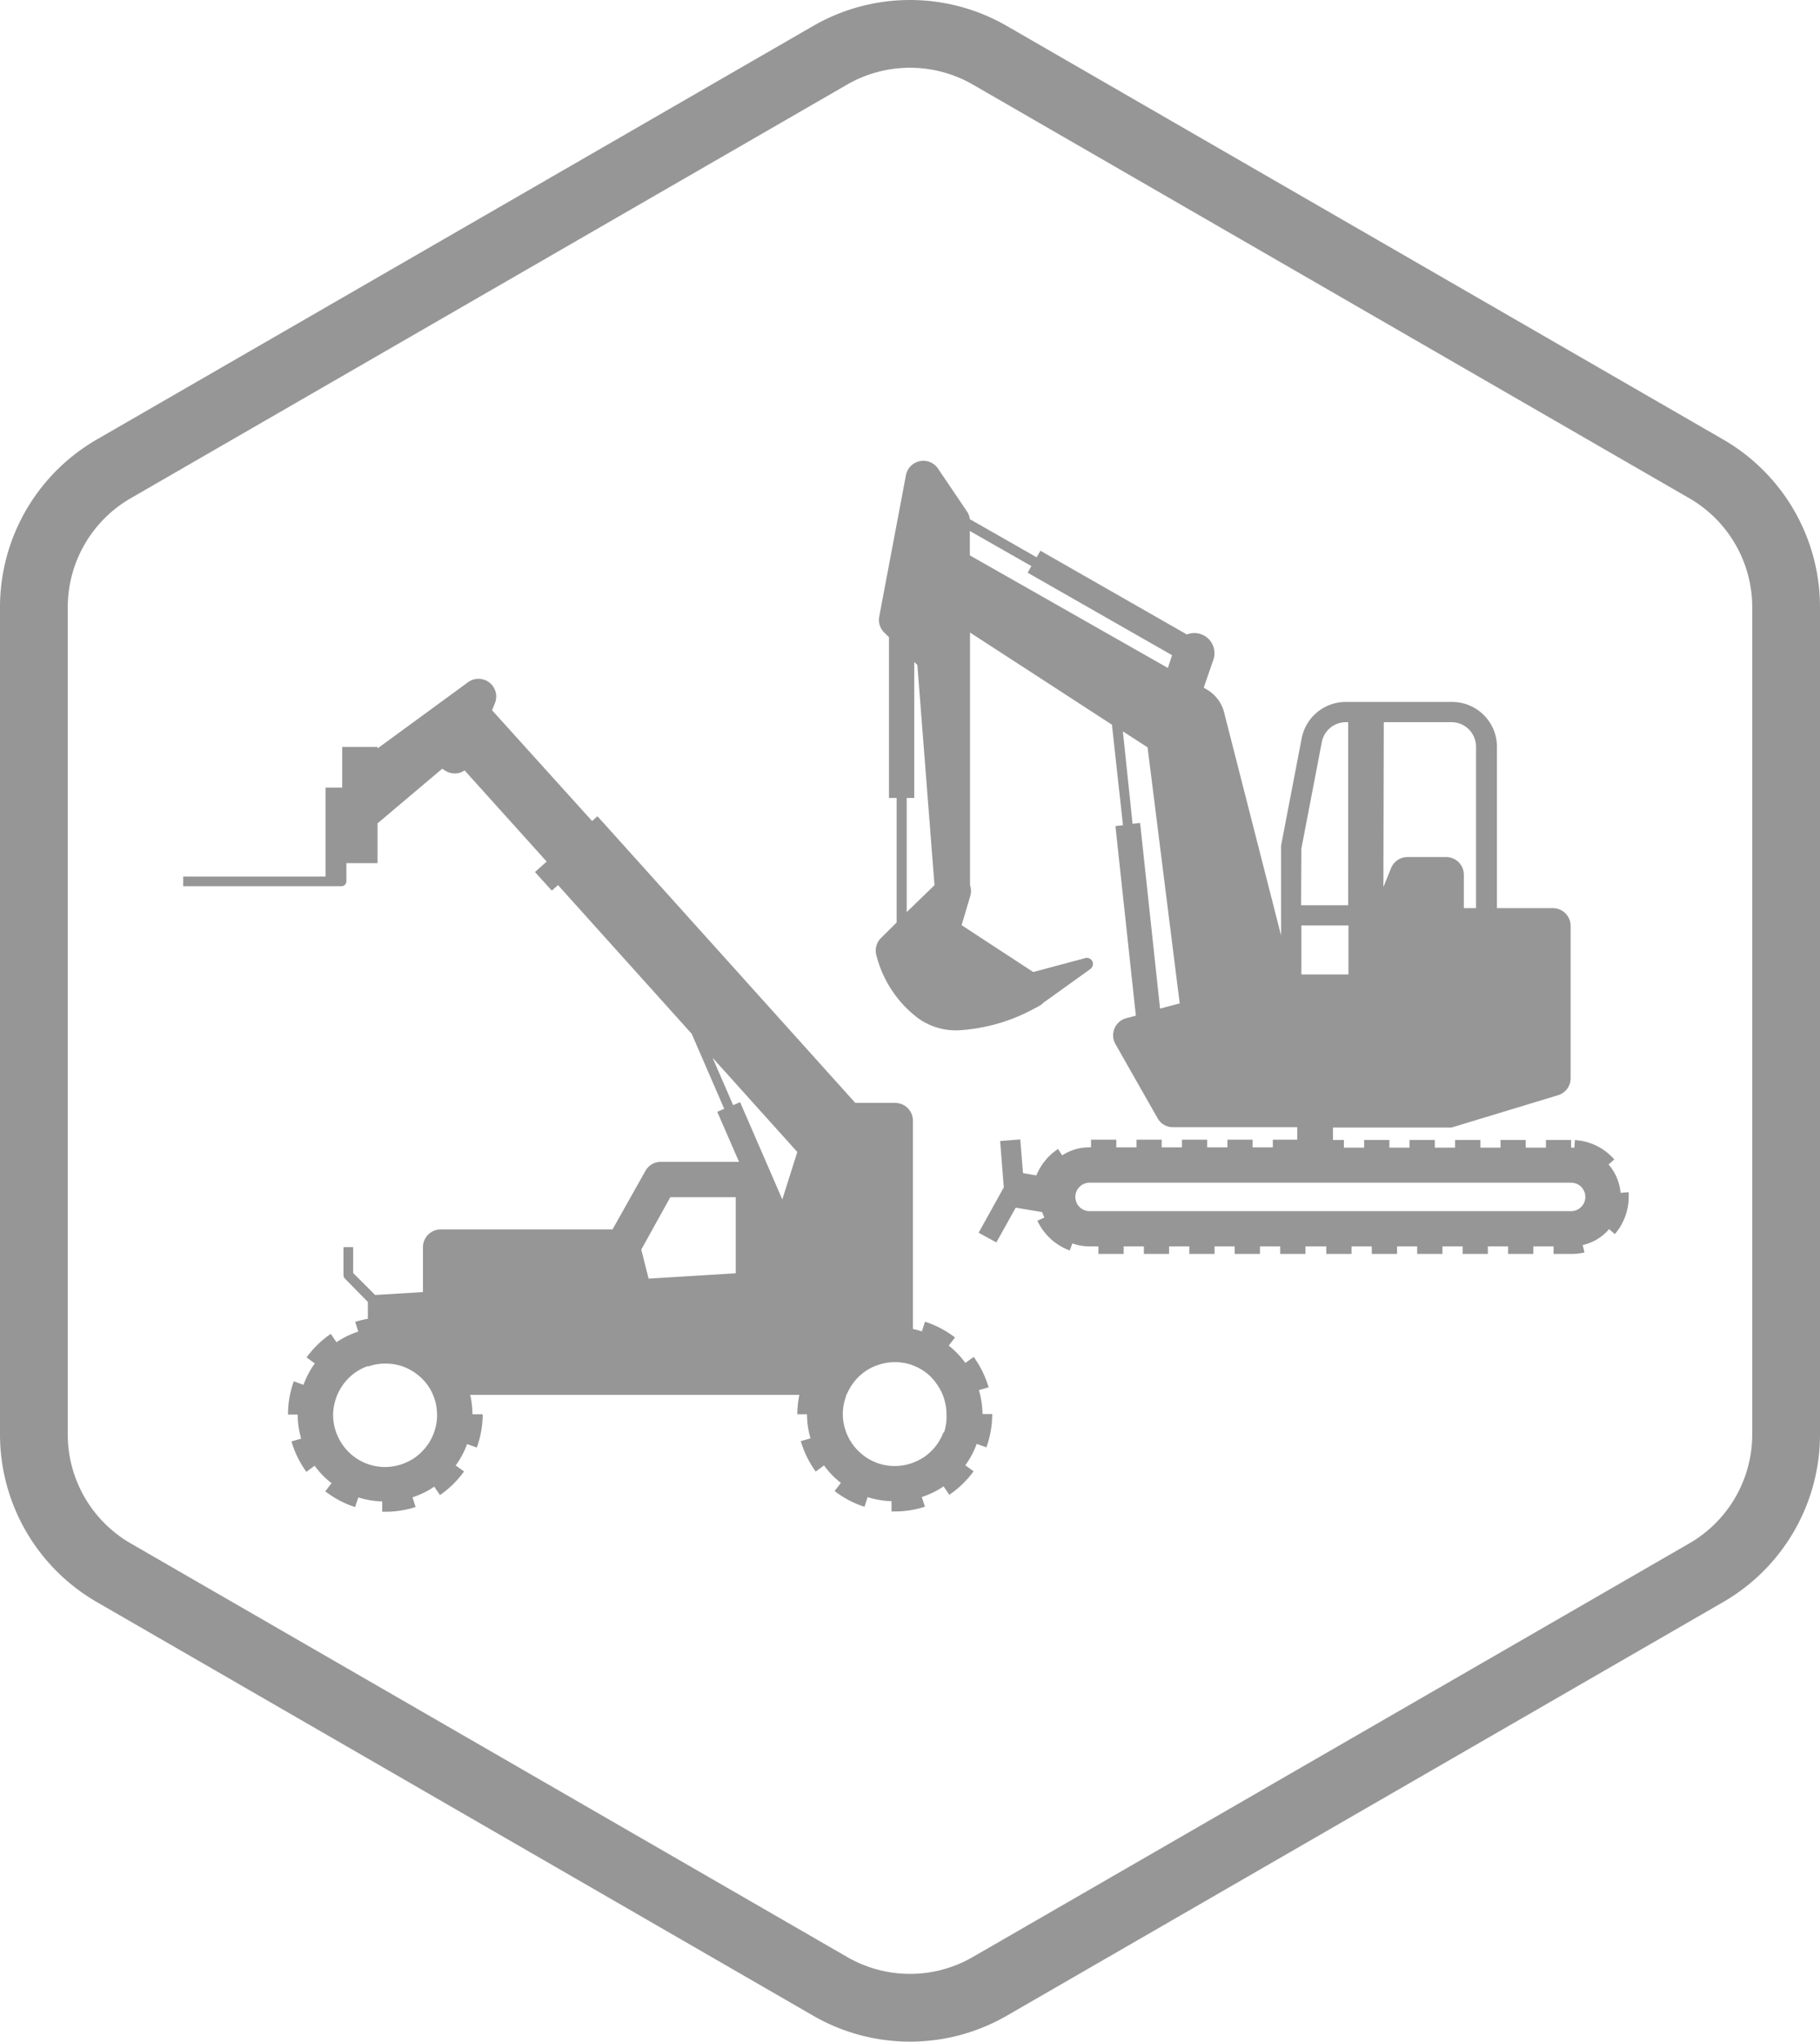
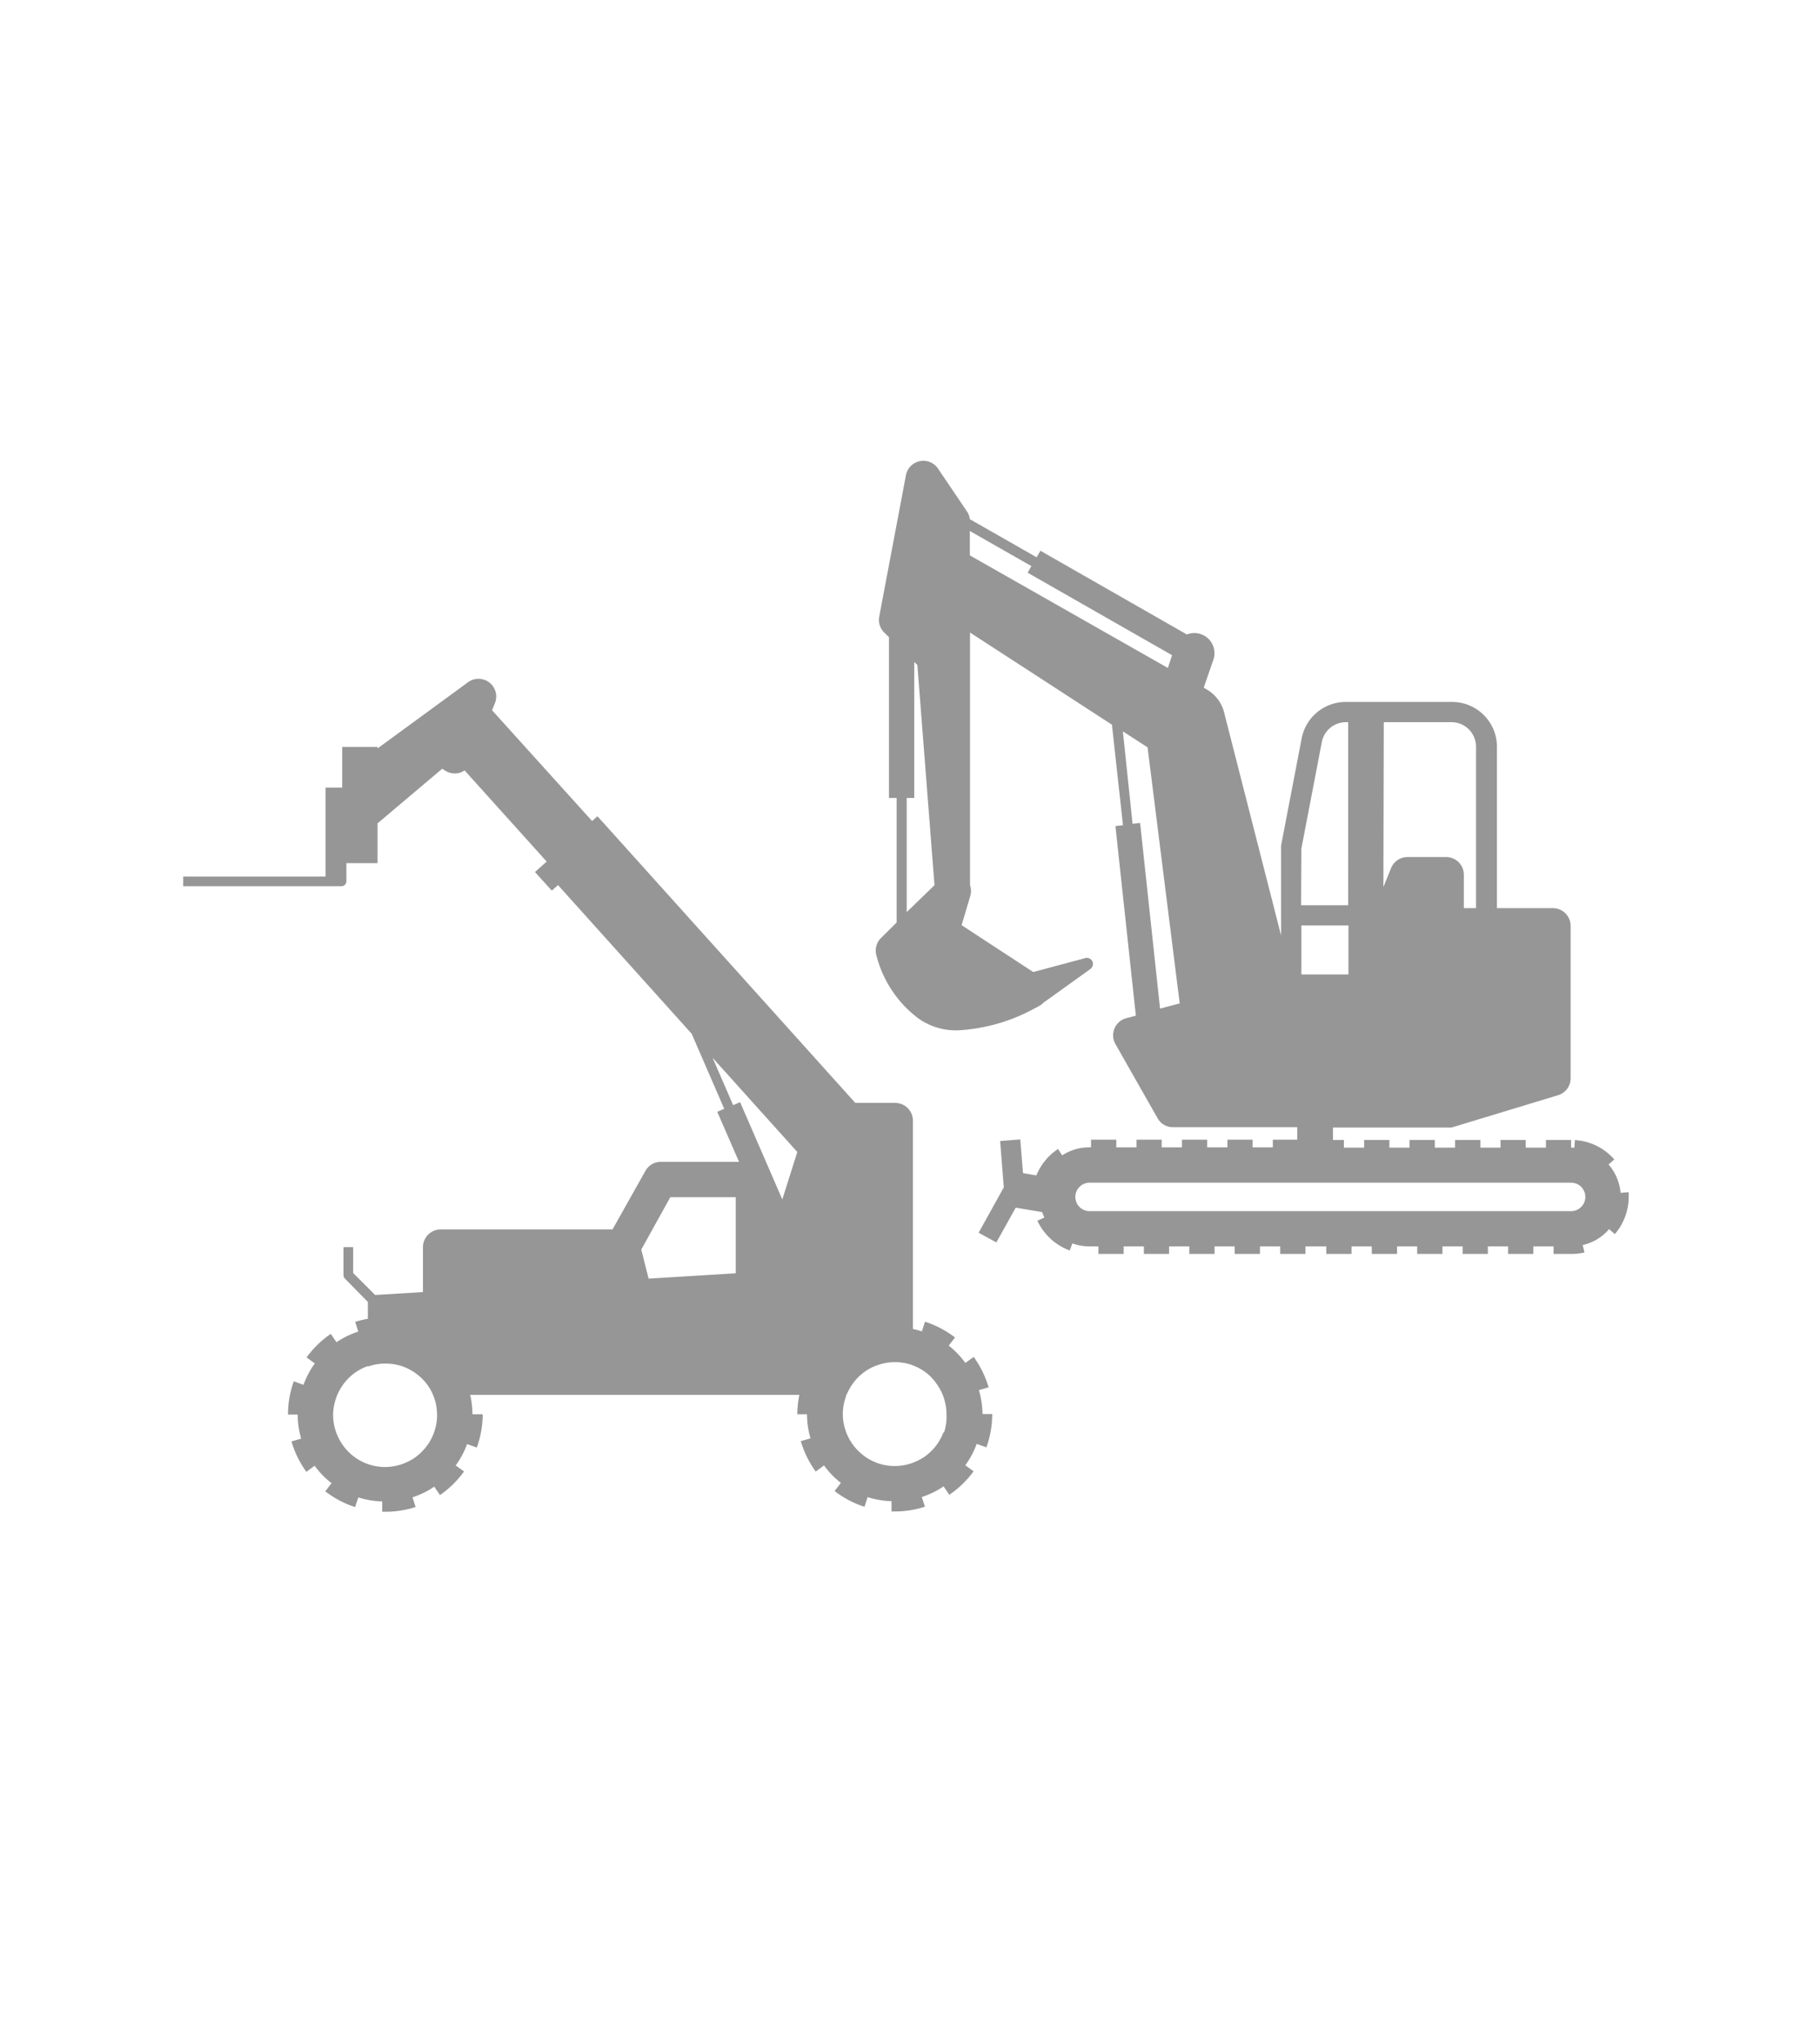
<svg xmlns="http://www.w3.org/2000/svg" viewBox="0 0 188 210.9">
  <defs>
    <style>.cls-1{fill:#969696;}</style>
  </defs>
  <title>Asset 4icon</title>
  <g id="Layer_2" data-name="Layer 2">
    <g id="Layer_1-2" data-name="Layer 1">
      <path class="cls-1" d="M101.12,143.6l1-.29a10.21,10.21,0,0,0-1.54-3.14l-.86.62A8.94,8.94,0,0,0,98,139l.65-.84a10.24,10.24,0,0,0-3.1-1.63l-.32,1a9.05,9.05,0,0,0-.93-.25V115.76a1.83,1.83,0,0,0-1.83-1.83H88.35L62.71,85.42l0,0-1-1.1-.55.49L50.83,73.37l.3-.75a1.83,1.83,0,0,0-2.78-2.15L39,77.31v-.15H35.35v4.2H33.63v9.19H18.92v1H35.26a.52.52,0,0,0,.52-.52V89.16H39V85.05l6.68-5.64.33.21a1.85,1.85,0,0,0,1.54.19,2.3,2.3,0,0,0,.44-.23L56.47,89l-1.21,1.08L57,92l.64-.57,13.81,15.36,3.36,7.75-.72.31,2.25,5.17H68.26a1.81,1.81,0,0,0-1.59.93L63.27,127H45.52a1.83,1.83,0,0,0-1.83,1.83v4.64l-4.94.3-2.27-2.27v-2.67h-1v2.88a.51.51,0,0,0,.15.37L38,134.49v1.74a9.28,9.28,0,0,0-1.31.32l.32,1a8.87,8.87,0,0,0-2.25,1.1l-.59-.86a10,10,0,0,0-2.5,2.43l.85.62a9,9,0,0,0-1.17,2.21l-1-.36a10,10,0,0,0-.6,3.43h1a9,9,0,0,0,.36,2.49l-1,.29a10.09,10.09,0,0,0,1.54,3.14l.85-.63a8.78,8.78,0,0,0,1.75,1.8l-.65.84a10.13,10.13,0,0,0,3.08,1.63l.33-1a9.13,9.13,0,0,0,2.47.42l0,1.06h.33a9.93,9.93,0,0,0,3.12-.49l-.32-1a8.87,8.87,0,0,0,2.25-1.1l.59.87A10.17,10.17,0,0,0,47.93,152l-.86-.62a9,9,0,0,0,1.18-2.21l1,.36a10.05,10.05,0,0,0,.61-3.44v0H48.8a8.76,8.76,0,0,0-.23-2h34a10.51,10.51,0,0,0-.21,2h1a9,9,0,0,0,.36,2.49l-1,.29a10.32,10.32,0,0,0,1.54,3.14l.86-.63a8.74,8.74,0,0,0,1.74,1.8l-.65.84a10.07,10.07,0,0,0,3.09,1.63l.32-1a9.13,9.13,0,0,0,2.47.42l0,1.06h.33a9.93,9.93,0,0,0,3.12-.49l-.32-1a8.87,8.87,0,0,0,2.25-1.1l.59.87a10.17,10.17,0,0,0,2.51-2.43l-.86-.62a8.7,8.7,0,0,0,1.18-2.21l1,.36a10,10,0,0,0,.6-3.44v0h-1A9.31,9.31,0,0,0,101.12,143.6ZM44.82,148a5.07,5.07,0,0,1-.7,1.32,5.66,5.66,0,0,1-1.33,1.3,5.93,5.93,0,0,1-1.34.65,5.46,5.46,0,0,1-1.67.27H39.6a5.46,5.46,0,0,1-1.47-.26,5.28,5.28,0,0,1-1.64-.87,5.47,5.47,0,0,1-1.86-2.74,5.32,5.32,0,0,1-.22-1.49h0a5.45,5.45,0,0,1,2.36-4.45,5.32,5.32,0,0,1,1.19-.6l.15,0a5.17,5.17,0,0,1,1.67-.27H40a5.59,5.59,0,0,1,1.48.25A5.48,5.48,0,0,1,44.11,143a4.91,4.91,0,0,1,.64,1.14c.07.17.13.35.19.53a5.59,5.59,0,0,1,.21,1.49h0A5.3,5.3,0,0,1,44.82,148ZM76,131.53l-9,.55-.76-3,3-5.41H76Zm4.81-7.63-4.36-10.05-1.2.52.48-.21-2.12-4.89L82.36,119Zm16.67,24a5.75,5.75,0,0,1-.7,1.32,5.52,5.52,0,0,1-1.34,1.3,5.73,5.73,0,0,1-1.34.65,5.41,5.41,0,0,1-1.67.27h-.18a5.53,5.53,0,0,1-1.47-.26,5.41,5.41,0,0,1-3.72-5.1h0a5.26,5.26,0,0,1,.33-1.83c0-.07,0-.14.07-.2a5.86,5.86,0,0,1,.63-1.12,5.3,5.3,0,0,1,1.33-1.3,5,5,0,0,1,1.34-.65,5.17,5.17,0,0,1,1.67-.27h.17a5.53,5.53,0,0,1,1.48.25l.18.07a5.35,5.35,0,0,1,1.46.81,5,5,0,0,1,1,1.07,5.33,5.33,0,0,1,.83,1.67,5.59,5.59,0,0,1,.22,1.49h0A5.3,5.3,0,0,1,97.51,148Z" />
      <path class="cls-1" d="M167.4,123.22a5.17,5.17,0,0,0-1.24-2.93l.59-.52a5.85,5.85,0,0,0-4.07-2l-.05.78h-.34v-.79h-2.6v.79H157.6v-.79H155v.79h-2.08v-.79H150.3v.79h-2.09v-.79H145.6v.79h-2.08v-.79h-2.61v.79h-2.09v-.79h-1.13v-1.29h11.73a1.84,1.84,0,0,0,.33,0l.1,0,.1,0,11-3.34a1.82,1.82,0,0,0,1.29-1.74V95.64a1.83,1.83,0,0,0-1.83-1.83h-5.78V77.13A4.63,4.63,0,0,0,150,72.51H139a4.64,4.64,0,0,0-4.54,3.75l-2.13,11.1v9.27L126.55,74l-.1-.41a3.84,3.84,0,0,0-1.85-2.4l-.26-.15,1-2.9a2.08,2.08,0,0,0-2.74-2.6l-15.13-8.65-.39.68-6.9-3.94a1.76,1.76,0,0,0-.29-.79l-3-4.44a1.83,1.83,0,0,0-3.31.69L90.82,63.7a1.82,1.82,0,0,0,.52,1.64l.49.49v16.6h.79V95.29L91,96.9a1.83,1.83,0,0,0-.51,1.63,11.77,11.77,0,0,0,4.32,6.63A6.68,6.68,0,0,0,99,106.43a18.52,18.52,0,0,0,7.88-2.27.93.93,0,0,0,.2-.1l.29-.16a1.72,1.72,0,0,0,.4-.31l4.86-3.49a.67.67,0,0,0,.25-.7A.65.65,0,0,0,112,99l-5.27,1.41-7.4-4.84.87-2.93a1.8,1.8,0,0,0,0-1.19V65.34l14.66,9.52L116,85.25l.52-.06-1.3.14,2.11,19.59-1,.26a1.83,1.83,0,0,0-1.11,2.67l4.36,7.67a1.82,1.82,0,0,0,1.59.92H134v1.29h-2.52v.79h-2.09v-.79h-2.6v.79h-2.09v-.79h-2.61v.79H120v-.79h-2.6v.79h-2.09v-.79h-2.61v.79h-.19a5.05,5.05,0,0,0-2.79.83l-.43-.66a6,6,0,0,0-2.24,2.73l-1.38-.24-.28-3.48-2.08.17.38,4.78-2.6,4.69,1.83,1,2-3.59,2.74.46a3.83,3.83,0,0,0,.22.56l-.72.33a5.93,5.93,0,0,0,3.34,3.07l.27-.73a5.11,5.11,0,0,0,1.75.31h.94v.78h2.61v-.78h2.09v.78h2.6v-.78h2.09v.78h2.61v-.78h2.08v.78h2.61v-.78h2.09v.78h2.61v-.78H137v.78h2.61v-.78h2.09v.78h2.61v-.78h2.08v.78H149v-.78h2.09v.78h2.6v-.78h2.09v.78h2.61v-.78h2.09v.78h1.85a6,6,0,0,0,1.34-.15l-.18-.77a5,5,0,0,0,2.72-1.64l.6.51a5.92,5.92,0,0,0,1.43-3.85c0-.16,0-.32,0-.48Zm-73.74-29V82.43h.78V68.38l.32.31,1.77,22.75Zm6.52-36.85V54.85l6.36,3.63.26-.45-.65,1.13,14.92,8.52L120.64,69Zm19.65,46.82-2.06-19.18-.78.09-1-9.55,2.55,1.65,3.32,26.45ZM142.94,74.6h7a2.54,2.54,0,0,1,2.53,2.53V93.81h-1.26V90.36a1.83,1.83,0,0,0-1.83-1.83h-4a1.84,1.84,0,0,0-1.69,1.15l-.79,1.95Zm-8.51,13.05,2.11-11A2.54,2.54,0,0,1,139,74.6h.26V93.51h-4.86Zm0,7.95h4.86v5.06h-4.86Zm27.86,29.51H112.55a1.47,1.47,0,0,1,0-2.94h49.74a1.47,1.47,0,1,1,0,2.94Z" />
-       <path class="cls-1" d="M178,45.4,104,2.68a20,20,0,0,0-20,0L10,45.4A20,20,0,0,0,0,62.72v85.45a20,20,0,0,0,10,17.32l74,42.73a20,20,0,0,0,20,0l74-42.73a20,20,0,0,0,10-17.32V62.72A20,20,0,0,0,178,45.4Zm3,102.77a13,13,0,0,1-6.5,11.26l-74,42.72a12.95,12.95,0,0,1-13,0l-74-42.72A13,13,0,0,1,7,148.17V62.72a13,13,0,0,1,6.5-11.25l74-42.73a13,13,0,0,1,13,0l74,42.73A13,13,0,0,1,181,62.72Z" />
    </g>
  </g>
</svg>